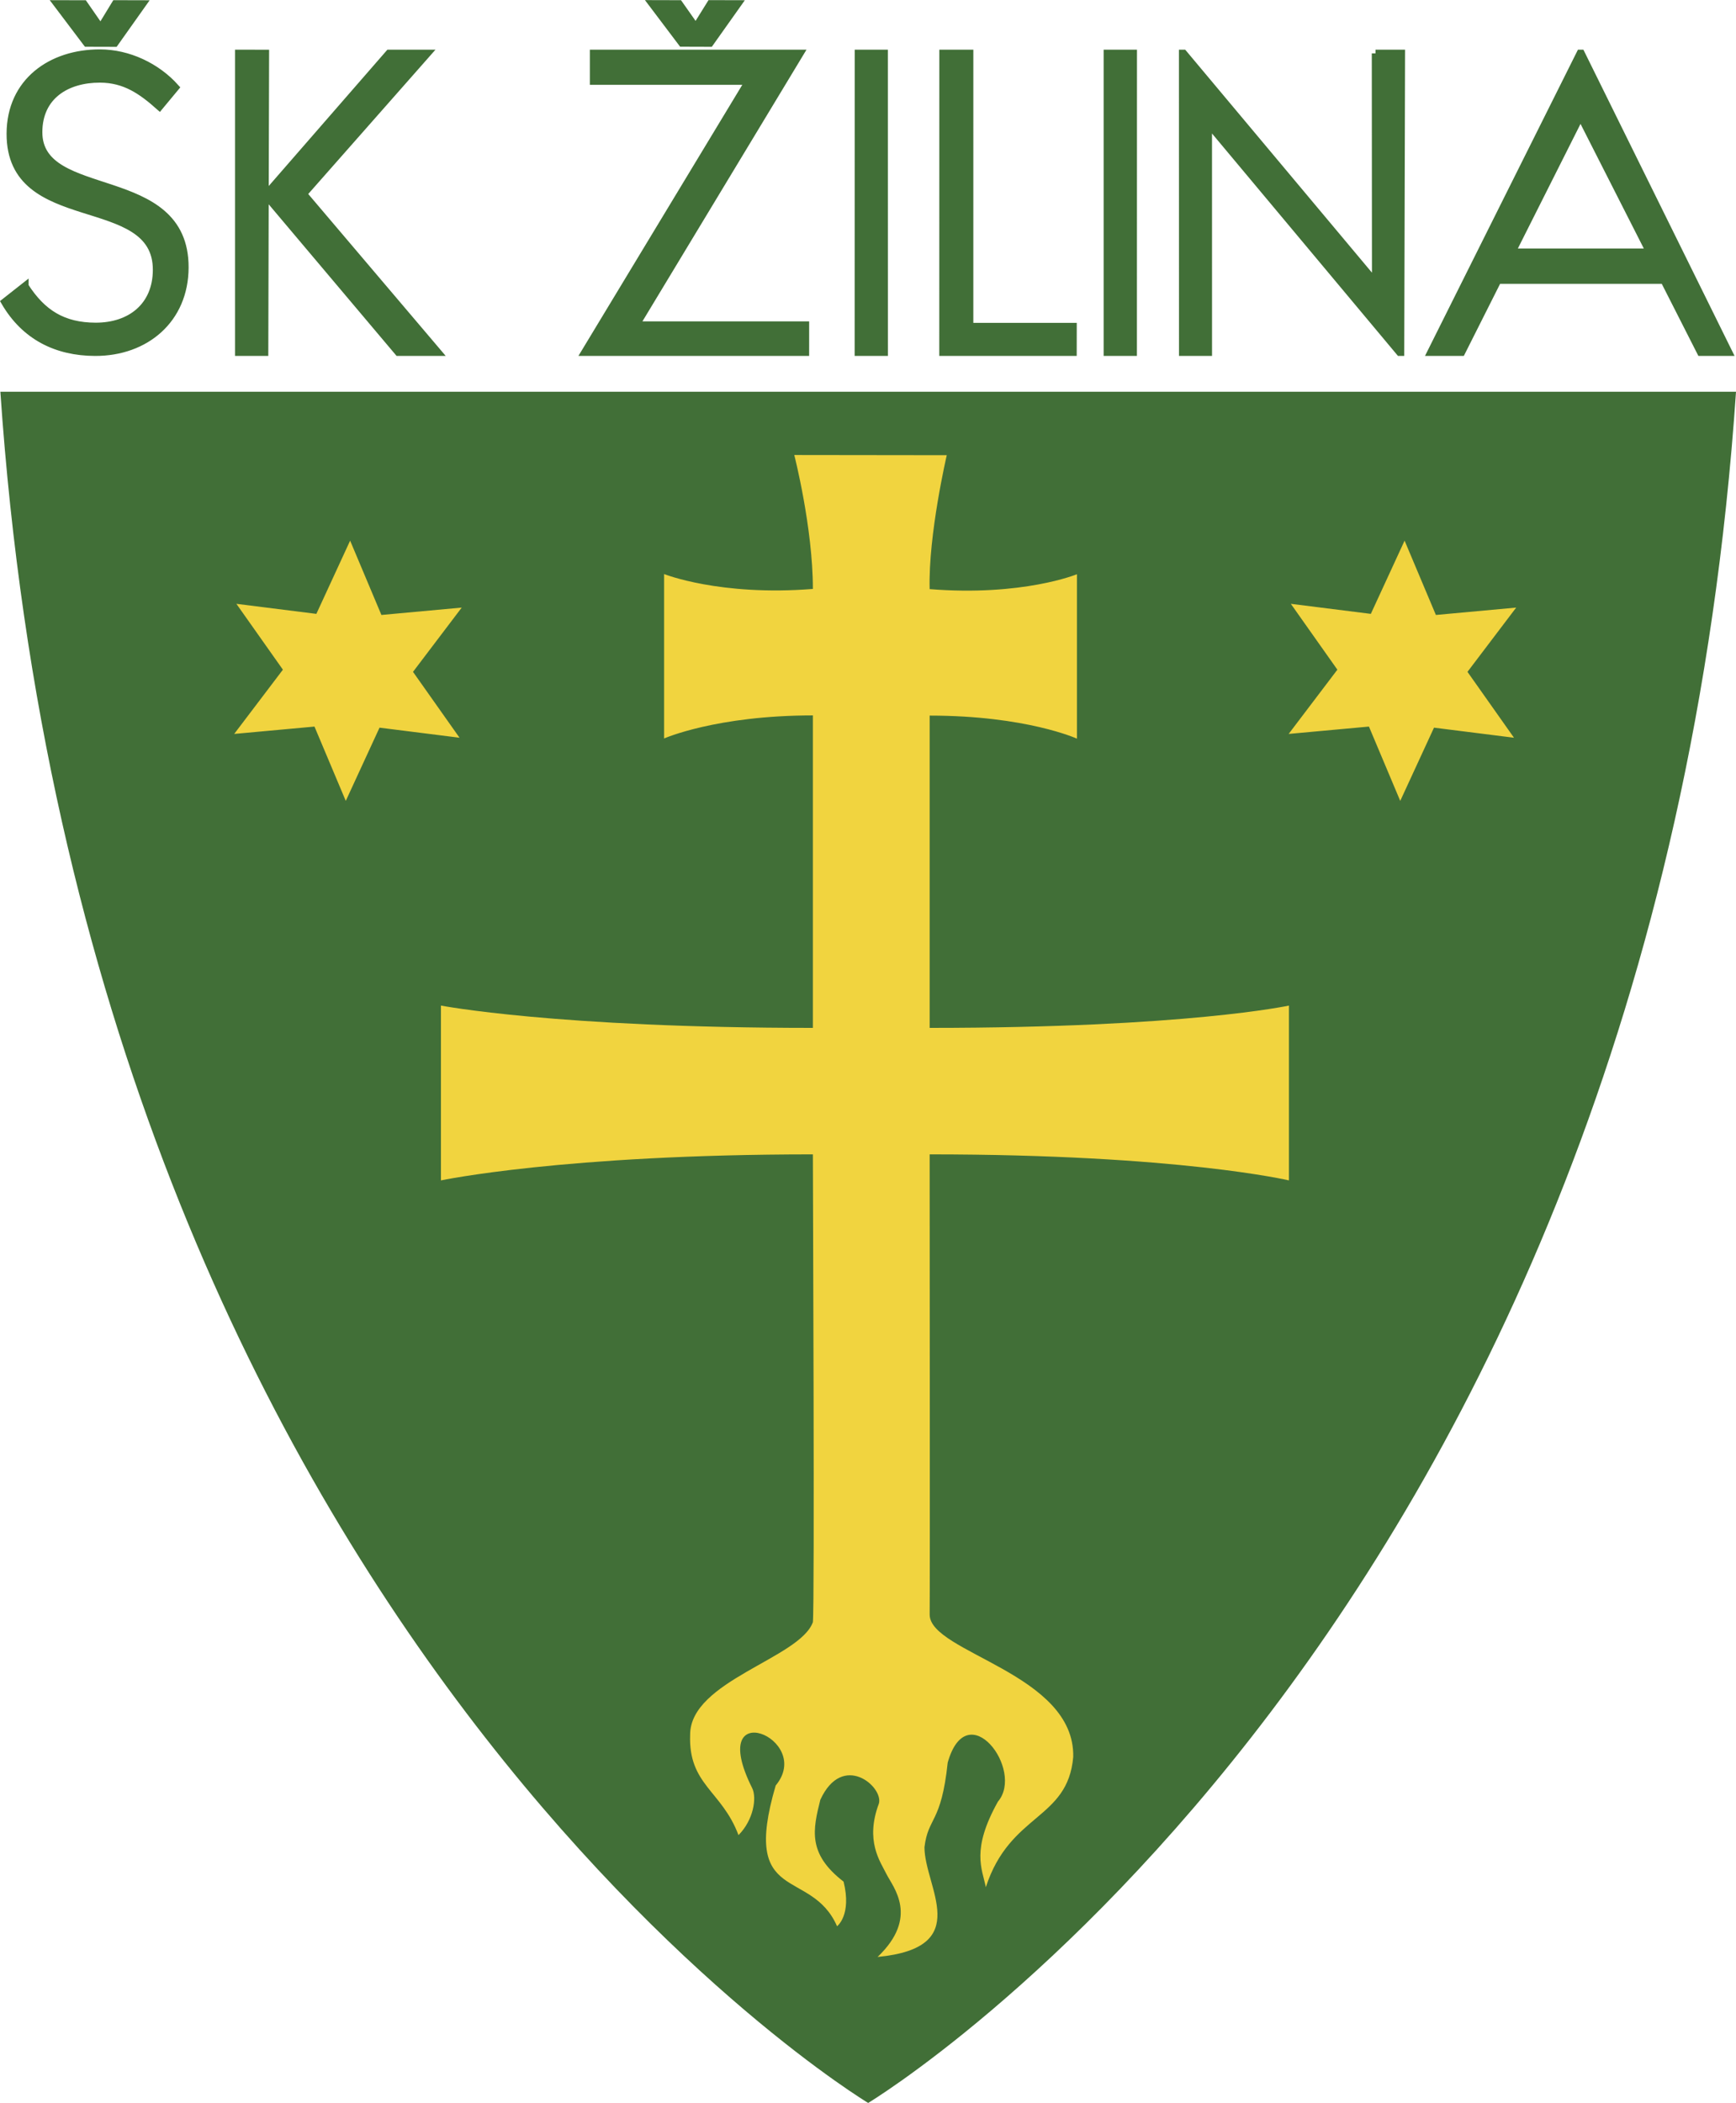
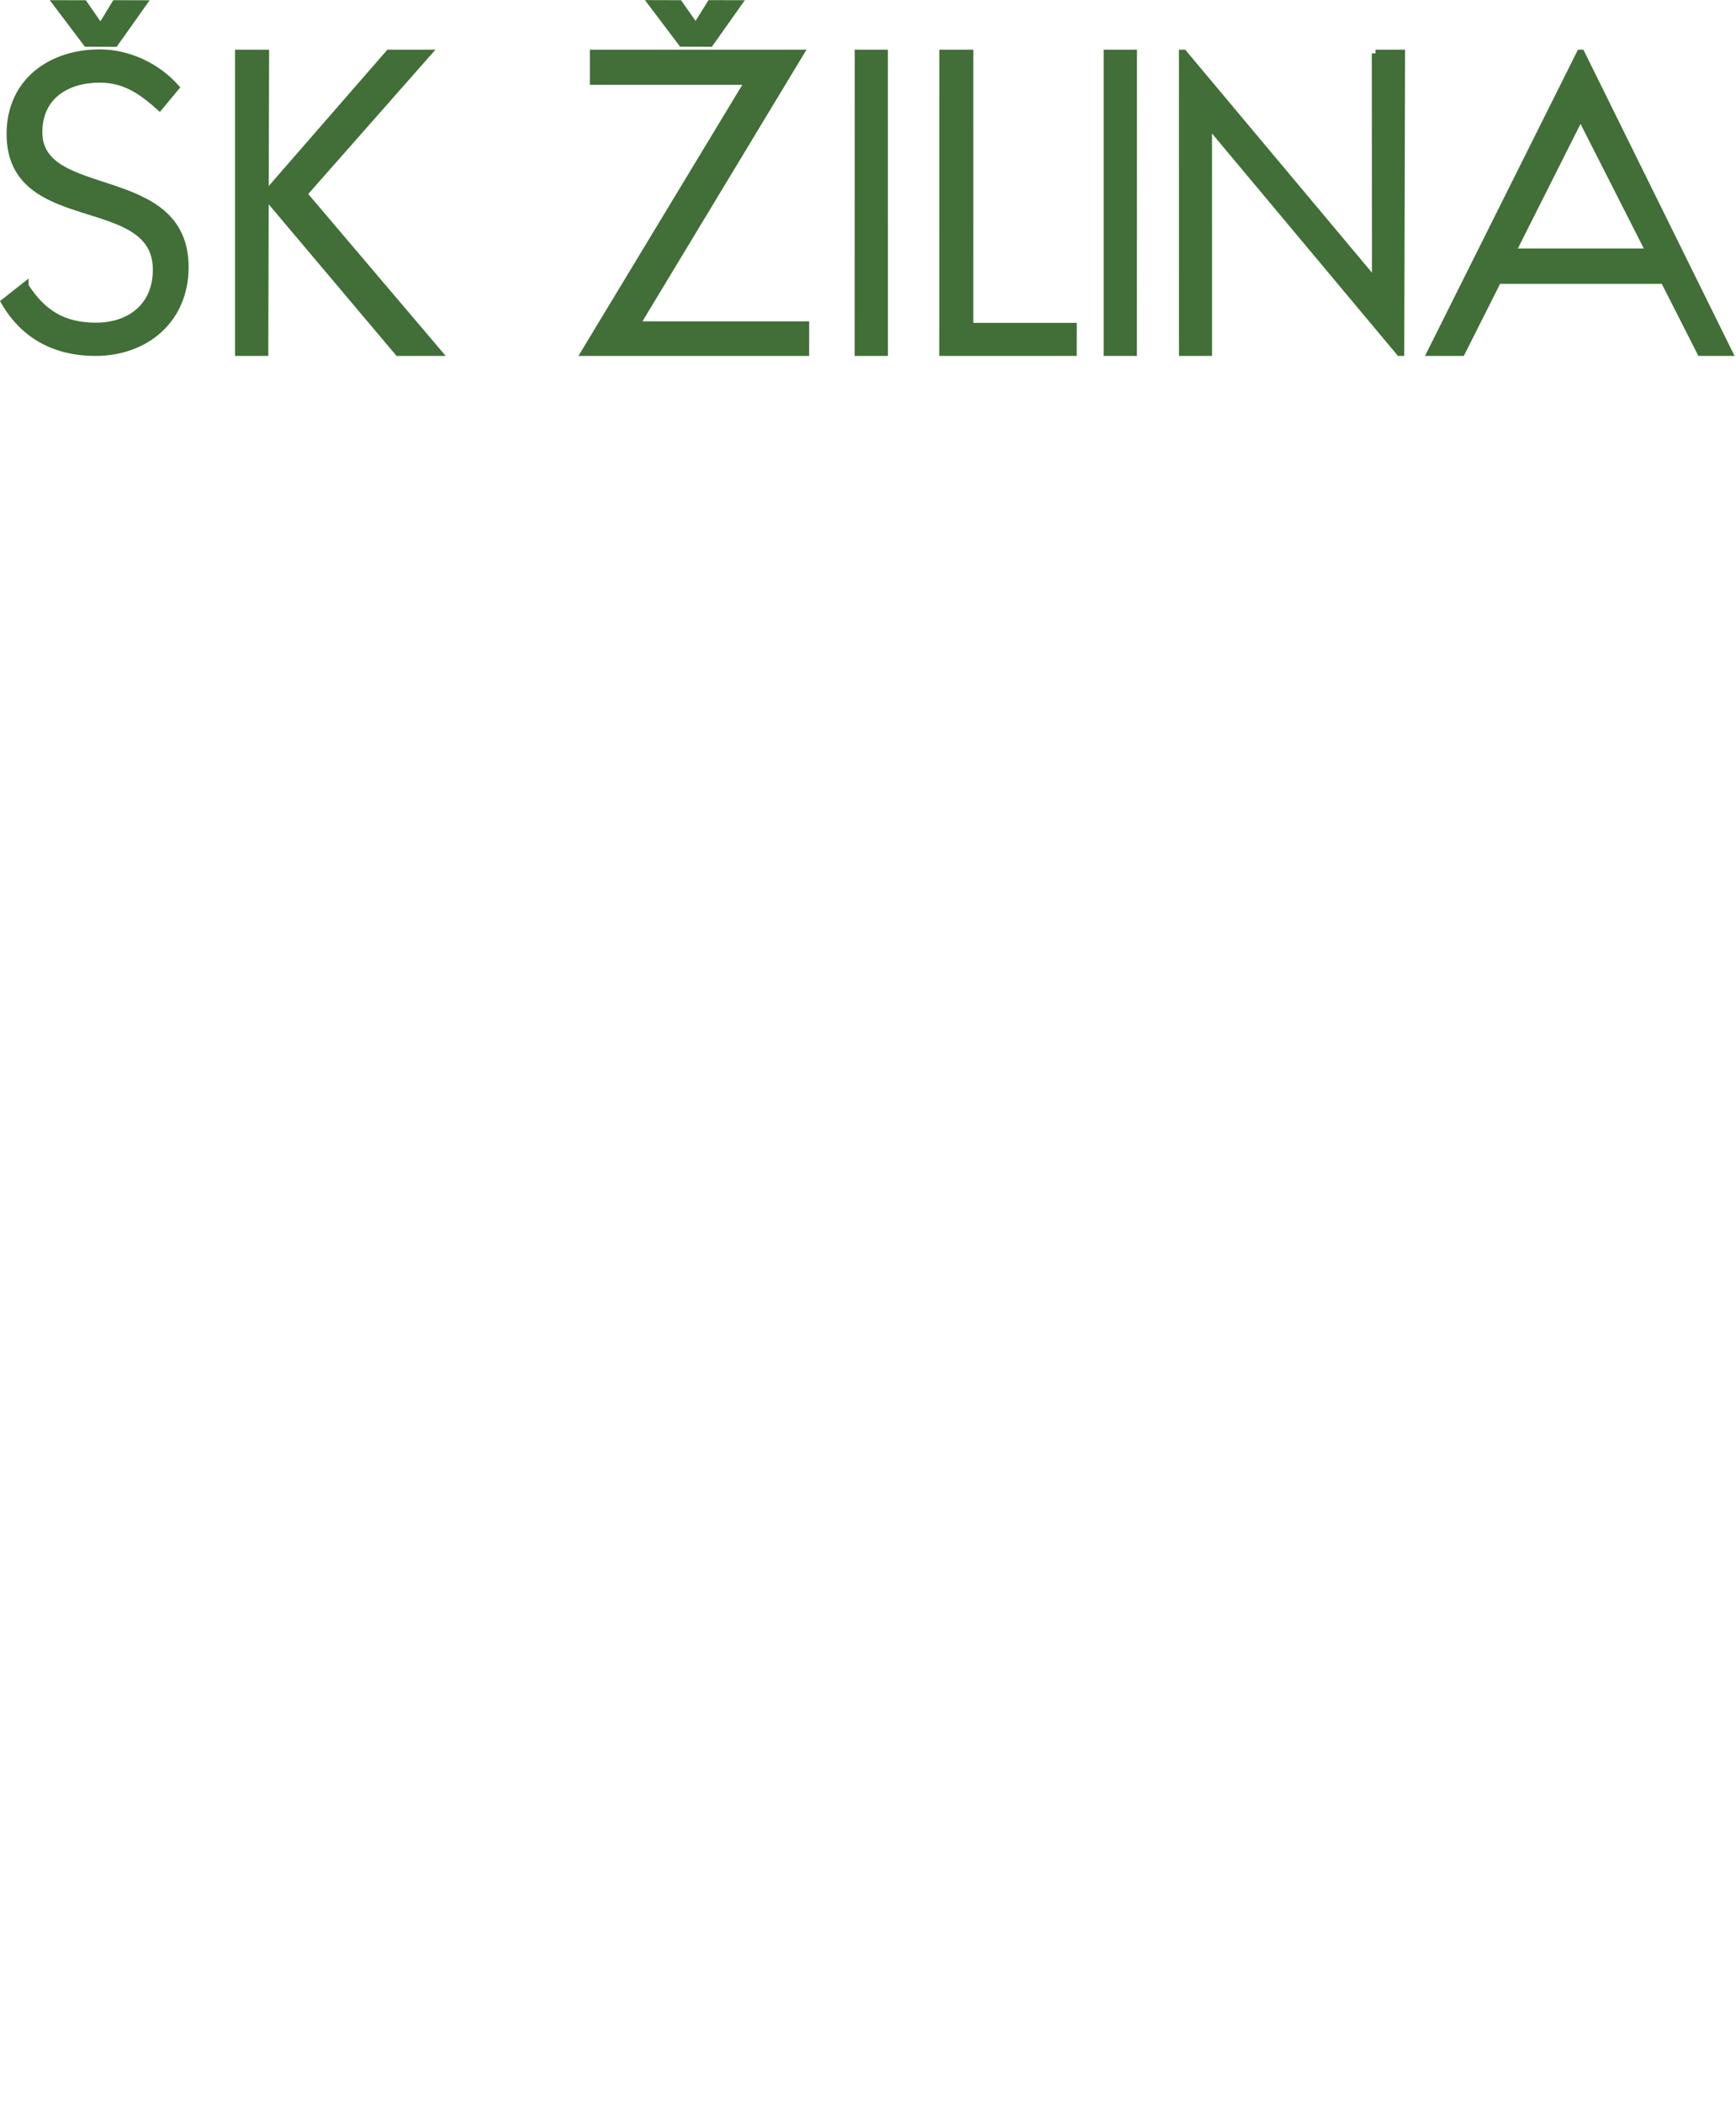
<svg xmlns="http://www.w3.org/2000/svg" width="2064" height="2500" viewBox="0 0 174.773 211.67">
-   <path d="M.037 39.424C8.524 164.237 87.403 211.67 87.403 211.67c.004-.003 78.883-47.433 87.371-172.246H.037z" fill="#416f37" />
-   <path fill="#f1d43f" d="M46.264 74.248l-8.055-1.014-3.398 7.372-3.151-7.481-8.083.741 4.904-6.468-4.684-6.63 8.053 1.013 3.4-7.371 3.149 7.481 8.085-.743-4.904 6.469zM152.422 74.248l-8.053-1.014-3.399 7.372-3.151-7.481-8.083.741 4.905-6.468-4.686-6.63 8.054 1.013 3.399-7.371 3.151 7.481 8.084-.743-4.904 6.469zM93.594 116.186c25.087 0 36.171 2.621 36.171 2.621v-17.599s-10.335 2.247-36.171 2.247V72.02c9.734 0 14.828 2.321 14.828 2.321v-16.55s-5.468 2.247-14.828 1.498c-.15-5.449 1.722-13.48 1.722-13.48l-15.352-.019s1.873 7.302 1.873 13.48c-9.362.749-14.978-1.498-14.978-1.498v16.55s5.242-2.321 14.978-2.321v31.454c-25.837 0-37.445-2.247-37.445-2.247v17.599s12.357-2.621 37.445-2.621c0 2.418.187 45.495 0 47.086-1.311 3.651-12.357 5.897-12.357 11.327-.187 5.055 3.183 5.617 4.868 10.11 1.498-1.498 1.872-3.745 1.373-4.743-4.742-9.486 6.304-4.992 2.372-.25-3.558 12.108 3.557 8.176 6.179 14.167 0 0 1.497-1.123.655-4.493-3.651-2.809-3.089-5.243-2.34-8.238 2.247-4.868 6.366-1.311 5.897.375-1.404 3.745.113 5.804.768 7.115s3.314 4.306-.899 8.331c9.773-.936 4.718-7.021 4.718-11.046.374-3.089 1.685-2.34 2.34-8.519 1.966-6.928 7.77.749 5.055 3.931-2.714 4.868-1.591 6.74-1.217 8.613 2.434-7.489 8.238-6.74 8.799-13.105.188-8.426-14.416-10.485-14.453-14.323.036-2.715-.001-43.904-.001-46.338z" />
  <path d="M10.163 2.768L11.617.381l2.726.007-2.795 3.942-2.81-.008L5.761.381l2.684.007 1.686 2.434.032-.054zm-7.658 26.03c1.753 2.731 3.847 4.036 7.118 4.046 3.523.009 6.129-2.039 6.139-5.687.022-8.052-14.752-3.689-14.725-13.713.014-5.242 4.132-8.125 9.039-8.11 2.852.008 5.7 1.357 7.581 3.459l-1.599 1.925c-1.799-1.599-3.473-2.777-5.989-2.785-3.355-.008-6.17 1.703-6.18 5.352-.02 7.171 14.753 3.437 14.725 13.628-.015 5.243-3.965 8.545-9.04 8.53-3.9-.01-7.083-1.613-9.087-5.056l2.018-1.589zM24.036 35.44V5.364l2.681.004-.038 14.007.293.001 12.2-14.013h3.84L30.537 19.512 44.062 35.44h-3.963L26.971 19.88l-.293-.001-.041 15.561h-2.601zM59.759 5.364h20.772l-16.519 27.35h17.076l-.001 2.727h-22.19l16.499-27.29H59.759V5.364zM86.423 5.364h2.591l.004 30.076h-2.601l.006-30.076zM94.936 35.44l.006-30.076h2.675l-.001 27.5h10.413l-.004 2.576H94.936zM111.485 5.364h2.606l-.006 30.076h-2.6V5.364zM138.48 5.364h2.601l-.082 30.076h-.084l-19.186-22.945h-.085l.003 22.945h-2.577l-.006-30.076h.083l19.35 23.101-.017-23.101zM171.215 35.44h2.81L159.177 5.364h-.085L144.069 35.44h3.073l3.651-7.257h16.736l3.686 7.257zm-19.01-10.065l6.914-13.745 6.983 13.745h-13.897zM71.538.376l2.727.007-2.796 3.943-2.81-.009L65.683.375l2.684.007 1.68 2.387L71.538.376z" fill="#416f37" stroke="#416f37" stroke-width=".749" />
</svg>